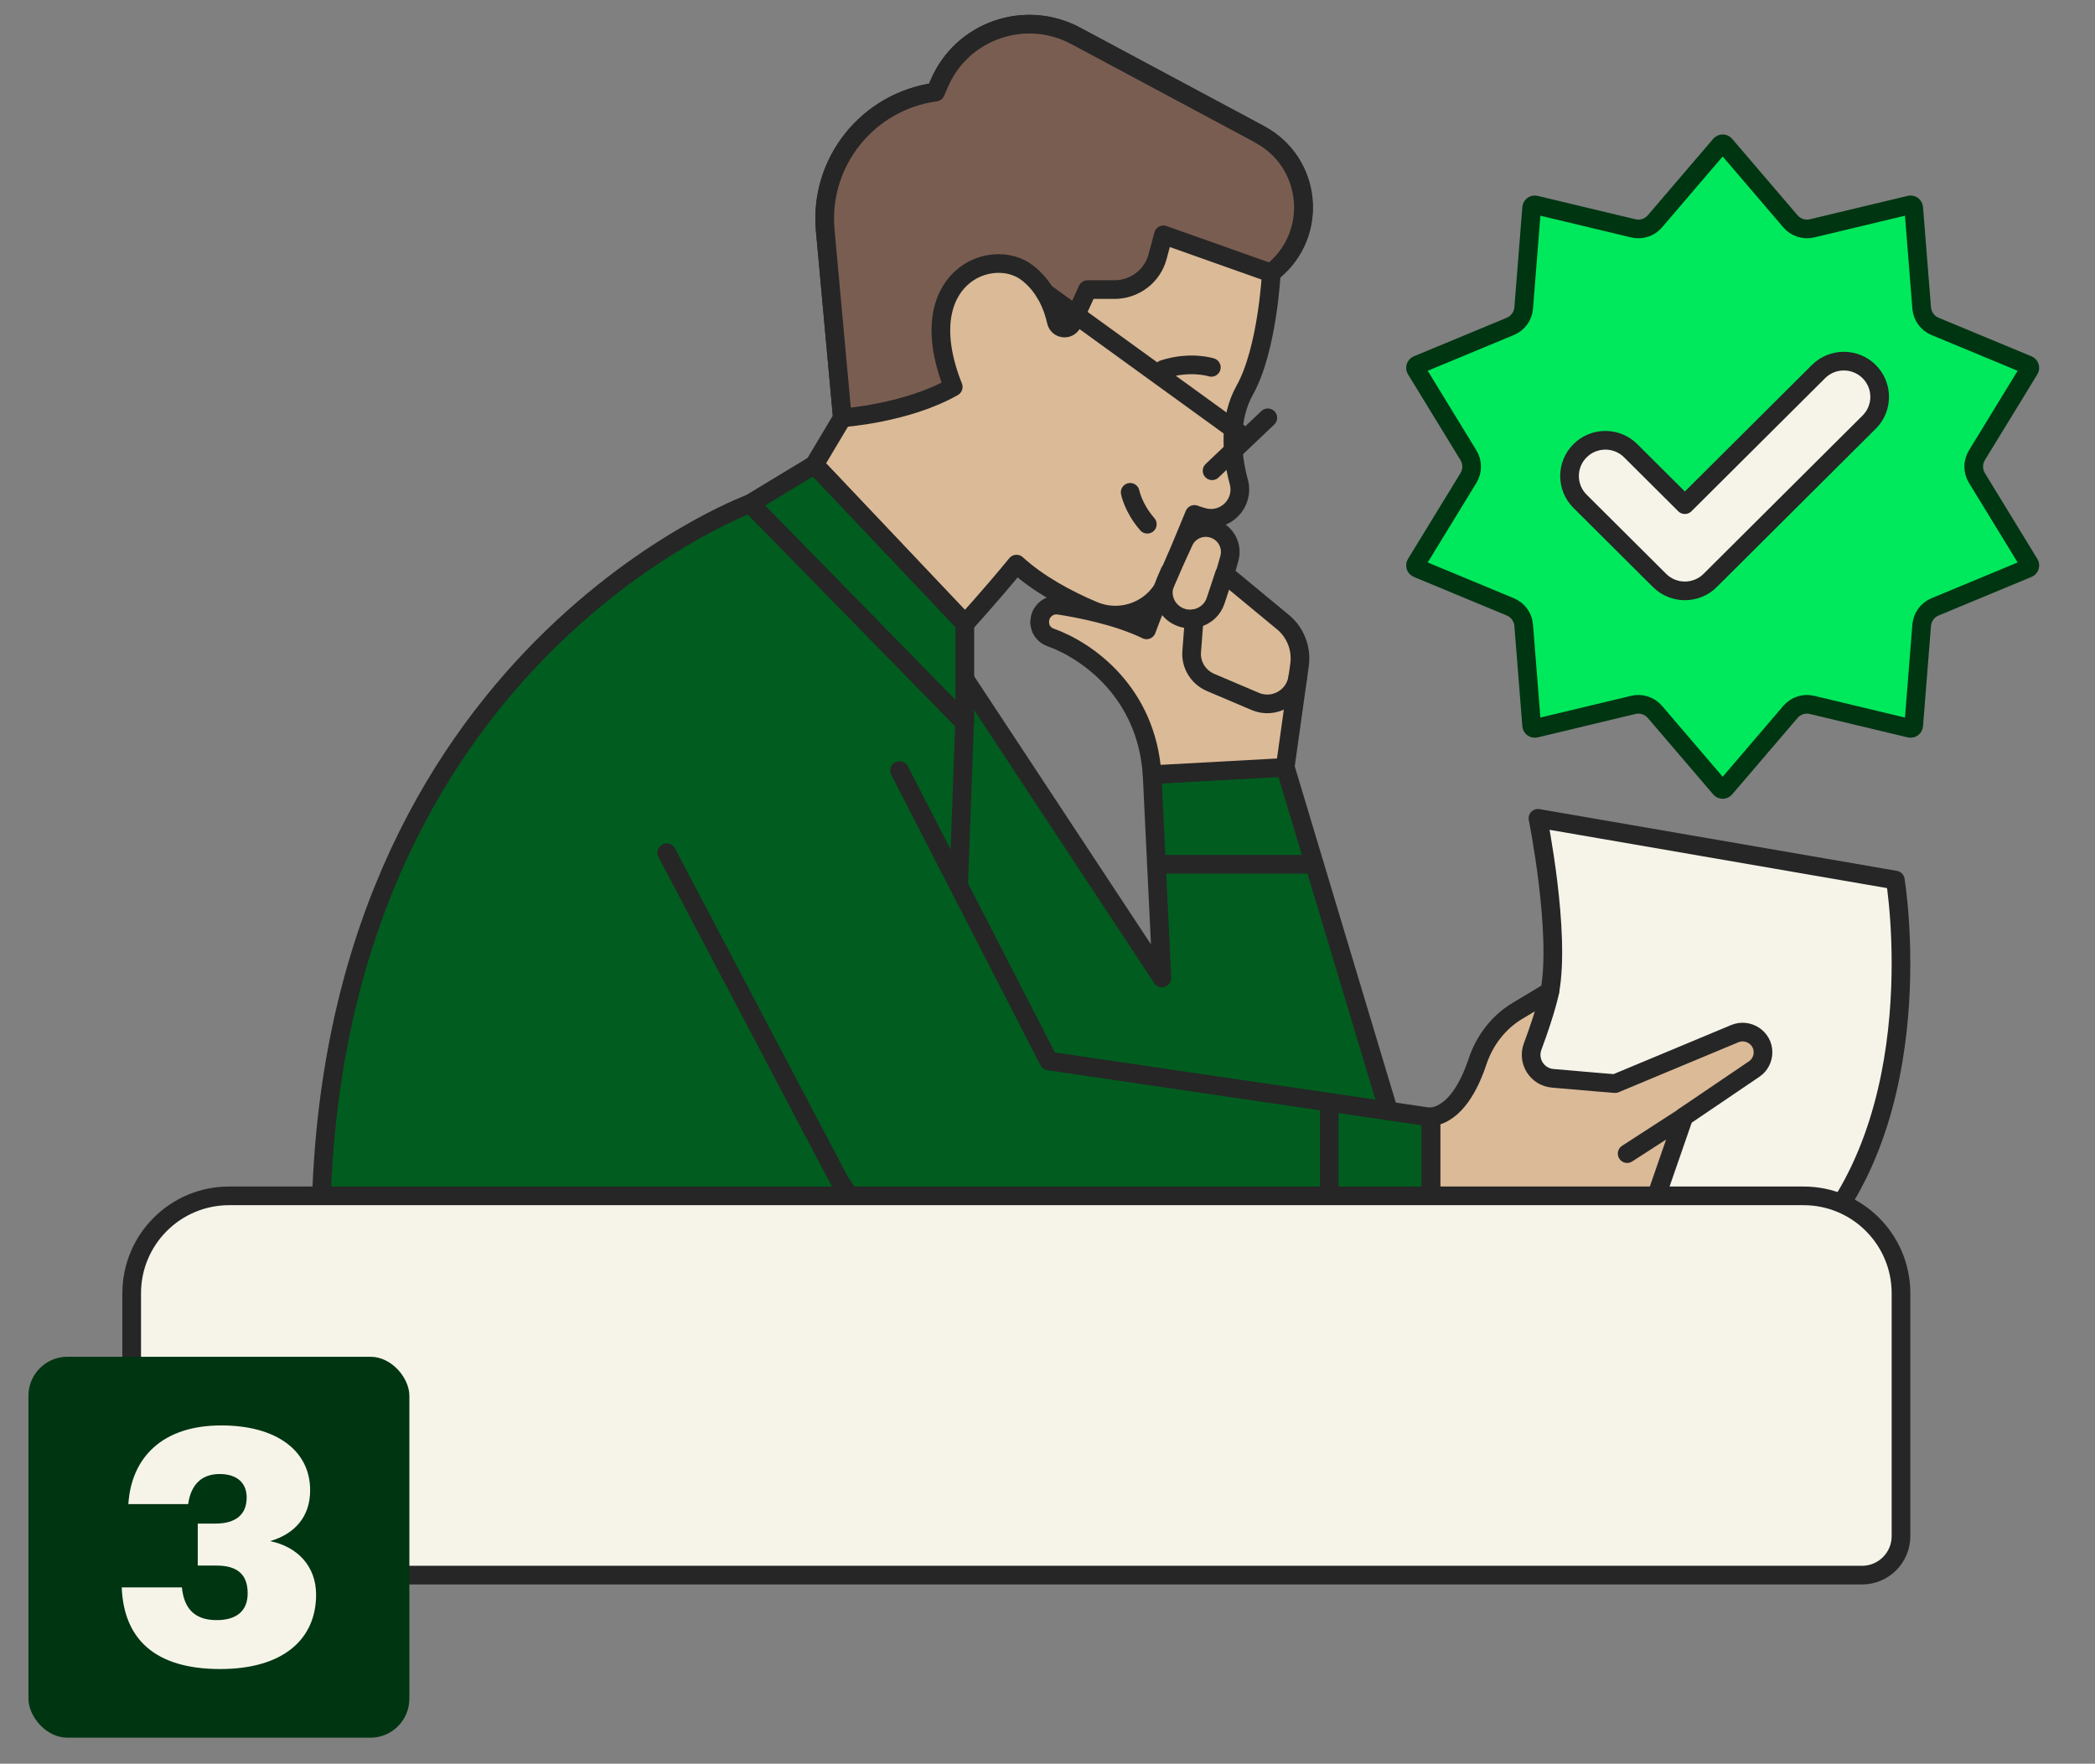
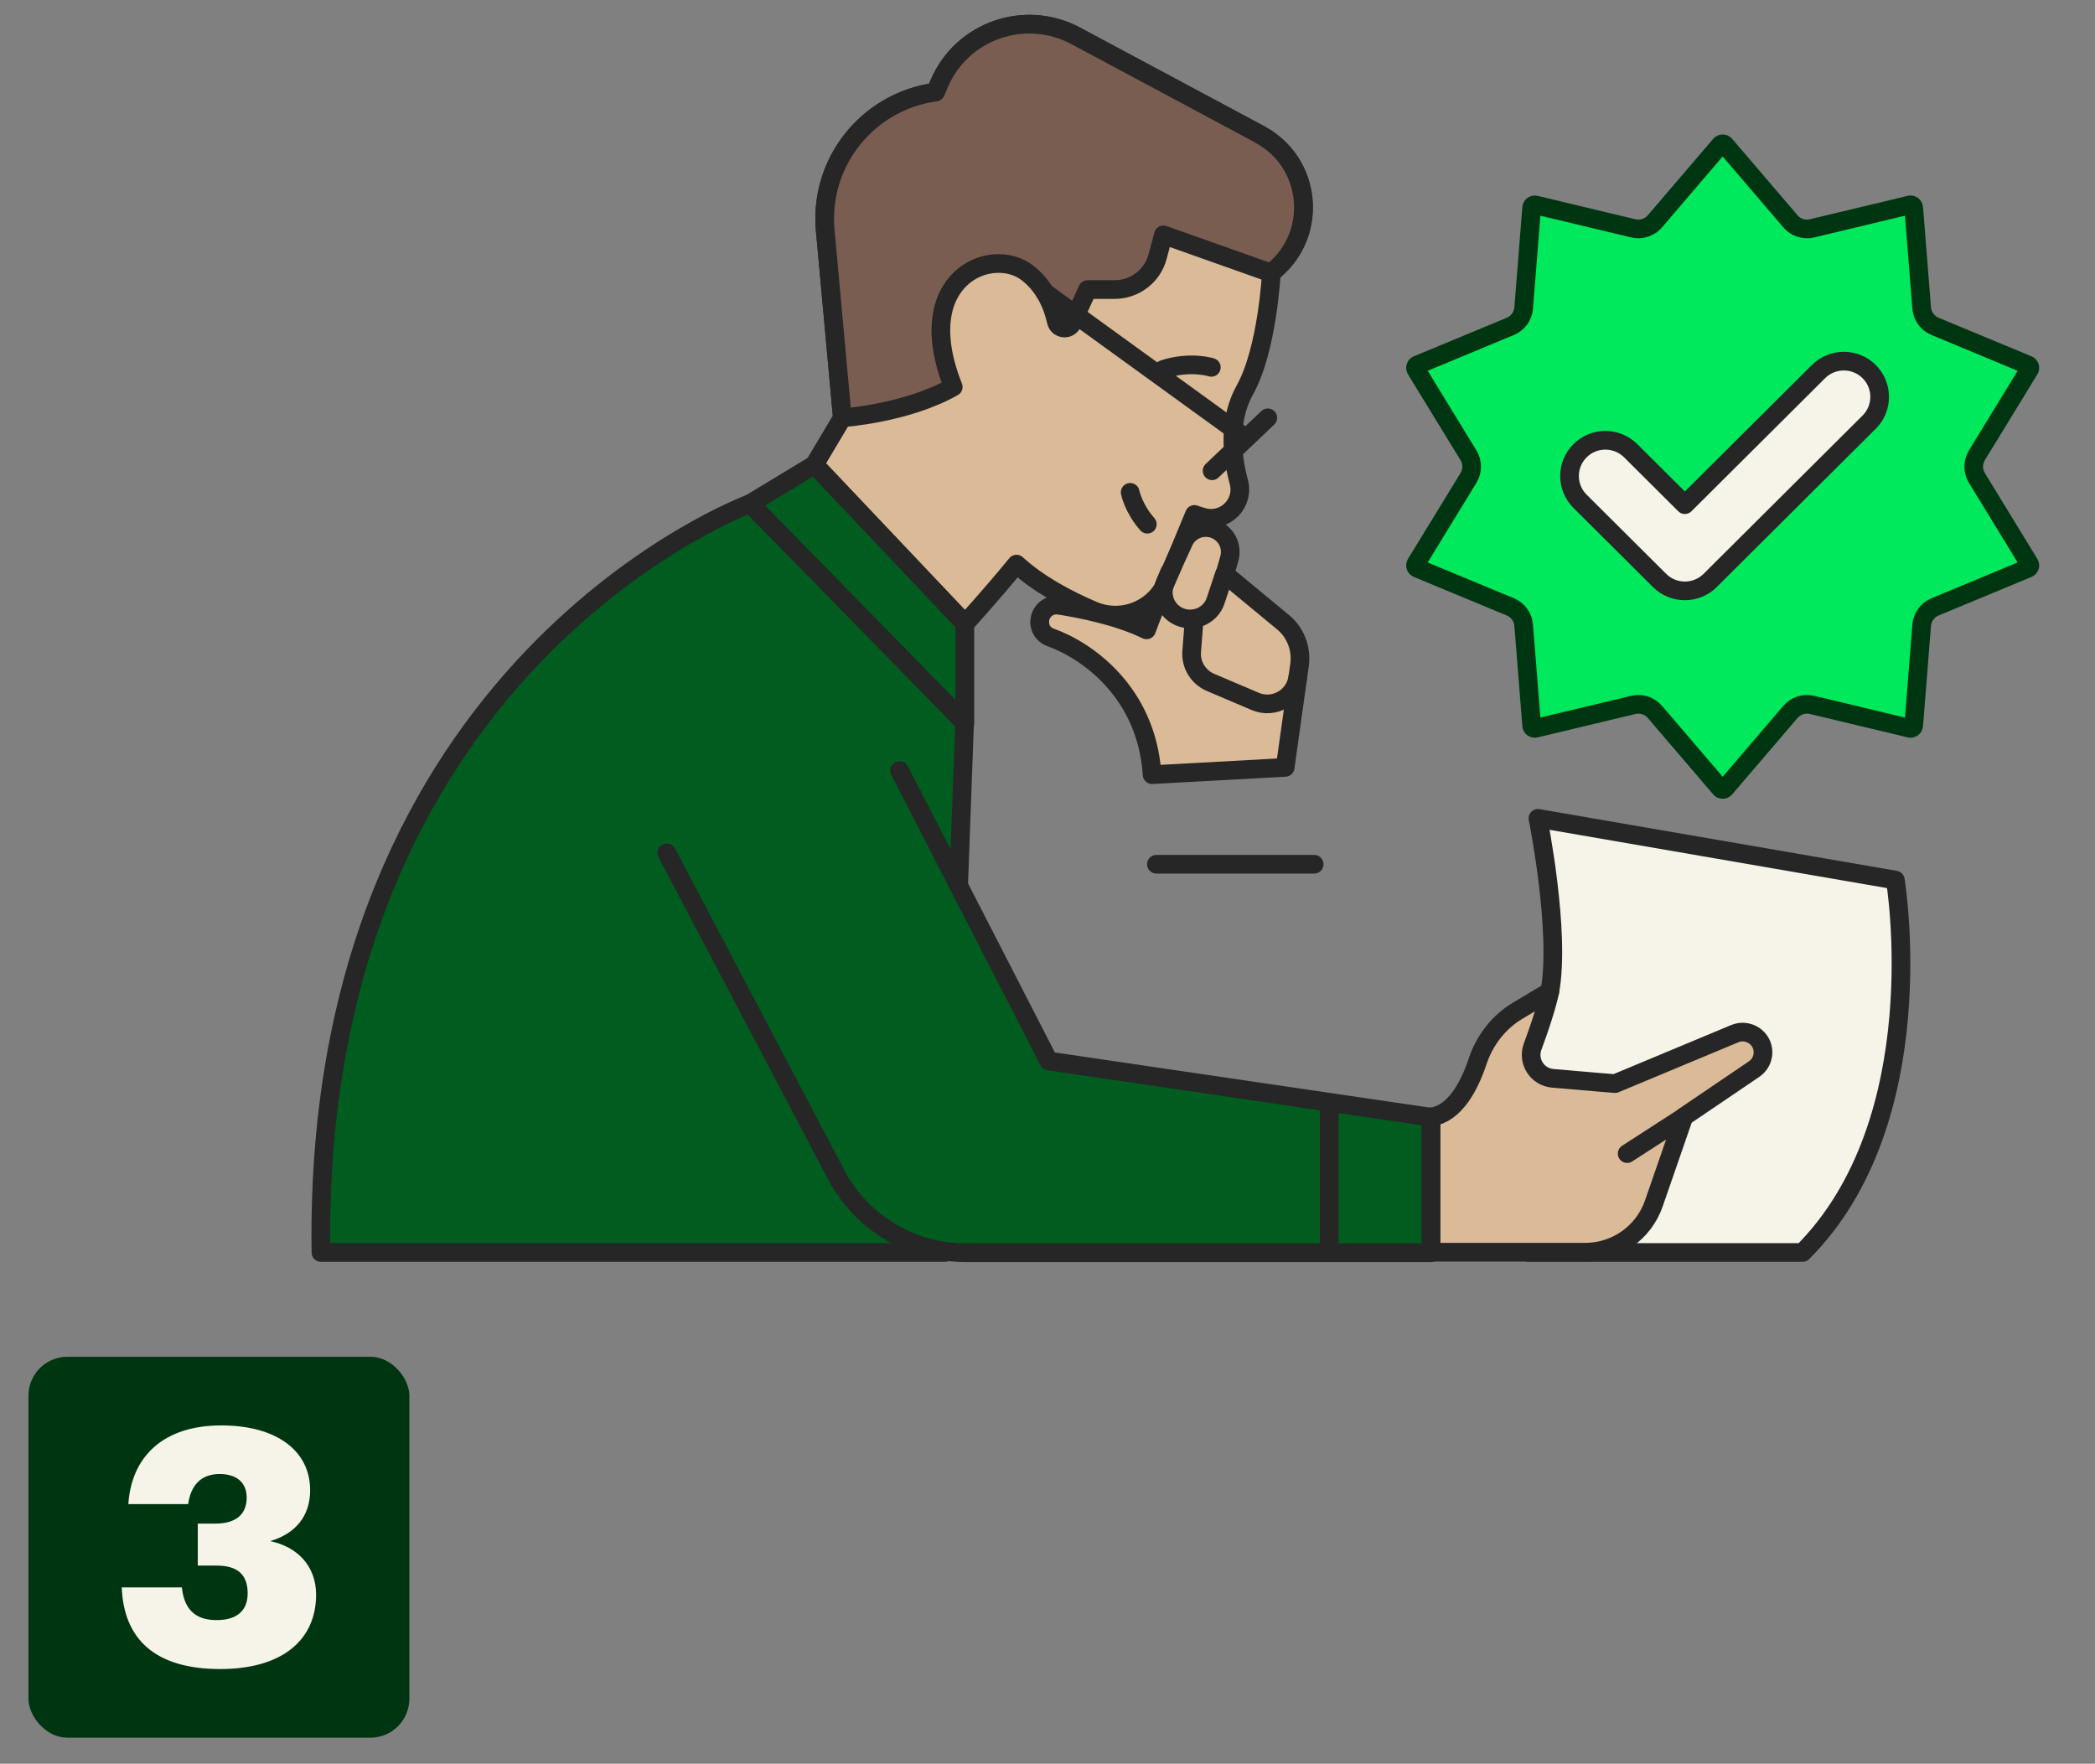
<svg xmlns="http://www.w3.org/2000/svg" width="215" height="181" viewBox="0 0 215 181" fill="none">
  <rect x="0" y="0" width="215" height="181" fill="#808080" stroke="none" />
  <path d="M177.033 14.868L183.743 22.713C184.289 23.351 185.146 23.63 185.963 23.434L196.002 21.032C196.193 20.986 196.379 21.121 196.395 21.317L197.212 31.608C197.279 32.444 197.809 33.174 198.584 33.495L208.118 37.453C208.3 37.528 208.371 37.747 208.268 37.915L202.881 46.72C202.443 47.437 202.443 48.338 202.881 49.054L208.268 57.86C208.371 58.027 208.3 58.246 208.118 58.321L198.584 62.279C197.809 62.601 197.279 63.33 197.212 64.167L196.395 74.457C196.379 74.653 196.193 74.788 196.002 74.743L185.963 72.34C185.146 72.145 184.289 72.423 183.743 73.061L177.033 80.906C176.906 81.055 176.675 81.055 176.548 80.906L169.838 73.061C169.292 72.423 168.435 72.145 167.618 72.34L157.579 74.743C157.388 74.788 157.202 74.653 157.186 74.457L156.369 64.167C156.302 63.33 155.772 62.601 154.997 62.279L145.463 58.321C145.281 58.246 145.21 58.027 145.313 57.86L150.7 49.054C151.138 48.338 151.138 47.437 150.7 46.72L145.313 37.915C145.21 37.747 145.281 37.528 145.463 37.453L154.997 33.495C155.772 33.174 156.302 32.444 156.369 31.608L157.186 21.317C157.202 21.121 157.388 20.986 157.579 21.032L167.618 23.434C168.435 23.63 169.292 23.351 169.838 22.713L176.548 14.868C176.675 14.719 176.906 14.719 177.033 14.868Z" fill="#00E95C" stroke="#003512" stroke-width="1.916" />
  <path d="M191.823 43.321C193.261 41.889 193.261 39.566 191.823 38.134C190.387 36.704 188.061 36.704 186.625 38.134L172.909 51.791L167.35 46.256C165.914 44.827 163.588 44.827 162.153 46.256C160.715 47.688 160.715 50.012 162.153 51.444L170.31 59.566C171.746 60.996 174.072 60.996 175.508 59.566L191.823 43.321Z" fill="#F6F4E9" stroke="#262626" stroke-width="1.916" stroke-linecap="round" stroke-linejoin="round" />
  <path d="M83.577 47.693L86.448 42.877L84.689 23.613C84.043 16.634 89.034 10.402 96.018 9.449L96.406 8.547C98.733 3.139 105.199 0.898 110.398 3.68L129.305 13.801C134.633 16.66 135.357 23.974 130.702 27.811L130.469 28.017C130.469 28.017 130.081 35.846 127.753 40.019C126.124 42.929 126.331 46.509 127.132 49.445C127.727 51.634 125.761 53.643 123.563 53.102C122.968 52.947 122.58 52.793 122.58 52.793L119.761 59.592C118.545 62.553 115.131 63.918 112.183 62.656C109.57 61.549 106.57 59.952 104.32 57.892C101.708 61.085 99.044 63.996 99.044 63.996L83.603 47.693H83.577Z" fill="#DBBA97" stroke="#262626" stroke-width="1.916" stroke-linecap="round" stroke-linejoin="round" />
  <path d="M129.303 13.801L110.396 3.68C105.197 0.898 98.731 3.139 96.403 8.547L96.015 9.449C89.058 10.402 84.066 16.634 84.687 23.613L86.446 42.877C86.446 42.877 93.015 42.44 97.826 39.71C93.377 28.532 101.783 25.133 105.456 28.017C107.24 29.408 108.042 31.365 108.404 32.988C108.585 33.786 109.672 33.915 110.034 33.168L111.611 29.717H114.379C116.448 29.717 118.284 28.326 118.802 26.317L119.397 24.102L130.441 28.017L130.673 27.811C135.329 23.974 134.605 16.66 129.277 13.801H129.303Z" fill="#7A5D51" stroke="#262626" stroke-width="1.916" stroke-linecap="round" stroke-linejoin="round" />
  <path d="M107.243 30.026L127.727 44.861" stroke="#262626" stroke-width="1.916" stroke-linecap="round" stroke-linejoin="round" />
  <path d="M119.399 37.906C122.167 37.005 124.314 37.7 124.314 37.7Z" fill="#F6F4E9" />
  <path d="M119.399 37.906C122.167 37.005 124.314 37.7 124.314 37.7" stroke="#262626" stroke-width="1.916" stroke-linecap="round" stroke-linejoin="round" />
  <path d="M130.107 42.878L124.391 48.312" stroke="#262626" stroke-width="1.916" stroke-linecap="round" stroke-linejoin="round" />
-   <path d="M93.094 63.996L99.017 69.688L119.243 100.361L118.235 79.474L131.891 78.702L146.866 128.536H103.932L85.103 88.411L93.094 63.996Z" fill="#005D1F" stroke="#262626" stroke-width="1.916" stroke-linecap="round" stroke-linejoin="round" />
  <path d="M76.981 51.685L83.576 47.693L99.017 63.996V74.194L76.981 51.685Z" fill="#005D1F" stroke="#262626" stroke-width="1.916" stroke-linecap="round" stroke-linejoin="round" />
  <path d="M117.743 53.797C116.295 52.149 115.984 50.526 115.984 50.526Z" fill="#F6F4E9" />
  <path d="M117.743 53.797C116.295 52.149 115.984 50.526 115.984 50.526" stroke="#262626" stroke-width="1.916" stroke-linecap="round" stroke-linejoin="round" />
  <path d="M76.981 51.685C76.981 51.685 32.055 68.167 32.935 128.535H97L98.992 74.168L76.981 51.685Z" fill="#005D1F" stroke="#262626" stroke-width="1.916" stroke-linecap="round" stroke-linejoin="round" />
  <path d="M118.234 79.474C117.665 71.026 111.561 66.751 107.811 65.412C107.242 65.206 106.828 64.742 106.725 64.15C106.621 63.558 106.725 64.099 106.725 64.073C106.544 62.94 107.526 61.935 108.69 62.115C110.837 62.45 114.691 63.197 117.665 64.639C118.829 61.472 120.458 57.789 121.493 55.574C122.01 54.441 123.304 53.874 124.519 54.261C125.786 54.673 126.511 55.986 126.174 57.274L125.709 58.922L131.658 63.841C132.951 64.897 133.598 66.571 133.365 68.245L131.89 78.753L118.234 79.5V79.474Z" fill="#DBBA97" stroke="#262626" stroke-width="1.916" stroke-linecap="round" stroke-linejoin="round" />
  <path d="M120.044 58.69L119.604 59.721C119.061 60.983 119.552 62.451 120.742 63.146C122.242 64.022 124.208 63.3 124.751 61.652L125.656 58.922" stroke="#262626" stroke-width="1.916" stroke-linecap="round" stroke-linejoin="round" />
  <path d="M122.555 63.507L122.296 66.881C122.193 68.22 122.969 69.482 124.21 70.023L128.814 71.98C130.728 72.804 132.901 71.568 133.185 69.507" stroke="#262626" stroke-width="1.916" stroke-linecap="round" stroke-linejoin="round" />
  <path d="M68.421 87.509L85.802 120.526C88.388 125.471 93.535 128.561 99.121 128.561H146.841V114.654L107.631 108.885L92.317 79.078" fill="#005D1F" />
  <path d="M68.421 87.509L85.802 120.526C88.388 125.471 93.535 128.561 99.121 128.561H146.841V114.654L107.631 108.885L92.317 79.078" stroke="#262626" stroke-width="1.916" stroke-linecap="round" stroke-linejoin="round" />
  <path d="M159.048 101.777C160.186 95.647 157.832 83.981 157.832 83.981L194.507 90.316C194.507 90.316 198.62 114.911 184.989 128.535H156.875L154.314 109.941L159.048 101.777Z" fill="#F6F4E9" stroke="#262626" stroke-width="1.916" stroke-linecap="round" stroke-linejoin="round" />
  <path d="M118.675 88.693H134.866" stroke="#262626" stroke-width="1.916" stroke-linecap="round" stroke-linejoin="round" />
  <path d="M146.867 114.628C149.376 114.293 150.85 111.306 151.652 108.885C152.376 106.747 153.799 104.893 155.739 103.734L159.049 101.751C159.049 101.751 158.739 103.502 157.291 107.391C156.721 108.911 157.756 110.533 159.36 110.662C163.705 111.048 165.748 111.203 165.748 111.203L178.033 106.078C179.404 105.511 180.93 106.516 180.93 107.984C180.93 108.679 180.594 109.323 180.025 109.709L172.809 114.602L169.731 123.488C168.696 126.501 165.851 128.51 162.67 128.51H146.867V114.602V114.628Z" fill="#DBBA97" stroke="#262626" stroke-width="1.916" stroke-linecap="round" stroke-linejoin="round" />
  <path d="M136.417 113.315V128.536" stroke="#262626" stroke-width="1.916" stroke-linecap="round" stroke-linejoin="round" />
  <path d="M172.807 114.628L166.987 118.388" stroke="#262626" stroke-width="1.916" stroke-linecap="round" stroke-linejoin="round" />
-   <path d="M185.09 122.724H23.514C17.991 122.724 13.514 127.201 13.514 132.724V157.647C13.514 159.856 15.305 161.647 17.514 161.647H191.09C193.299 161.647 195.09 159.856 195.09 157.647V132.724C195.09 127.201 190.613 122.724 185.09 122.724Z" fill="#F6F4E9" stroke="#262626" stroke-width="1.916" stroke-linecap="round" stroke-linejoin="round" />
  <rect x="2.919" y="139.237" width="39.093" height="39.093" rx="4" fill="#003512" />
  <path d="M22.602 171.284C15.851 171.284 12.697 168.163 12.493 162.906H18.667C18.87 164.907 19.82 166.264 22.229 166.264C24.366 166.264 25.417 165.246 25.417 163.516C25.417 161.617 24.399 160.667 22.229 160.667H20.295V156.359H22.093C24.264 156.359 25.315 155.375 25.315 153.679C25.315 152.22 24.366 151.271 22.534 151.271C20.668 151.271 19.583 152.39 19.311 154.357H13.172C13.477 149.575 16.666 146.284 22.703 146.284C28.402 146.284 31.828 148.896 31.828 152.933C31.828 155.646 30.268 157.41 27.724 158.157C30.505 158.733 32.439 160.701 32.439 163.652C32.439 168.265 29.013 171.284 22.602 171.284Z" fill="#F6F4E9" />
</svg>